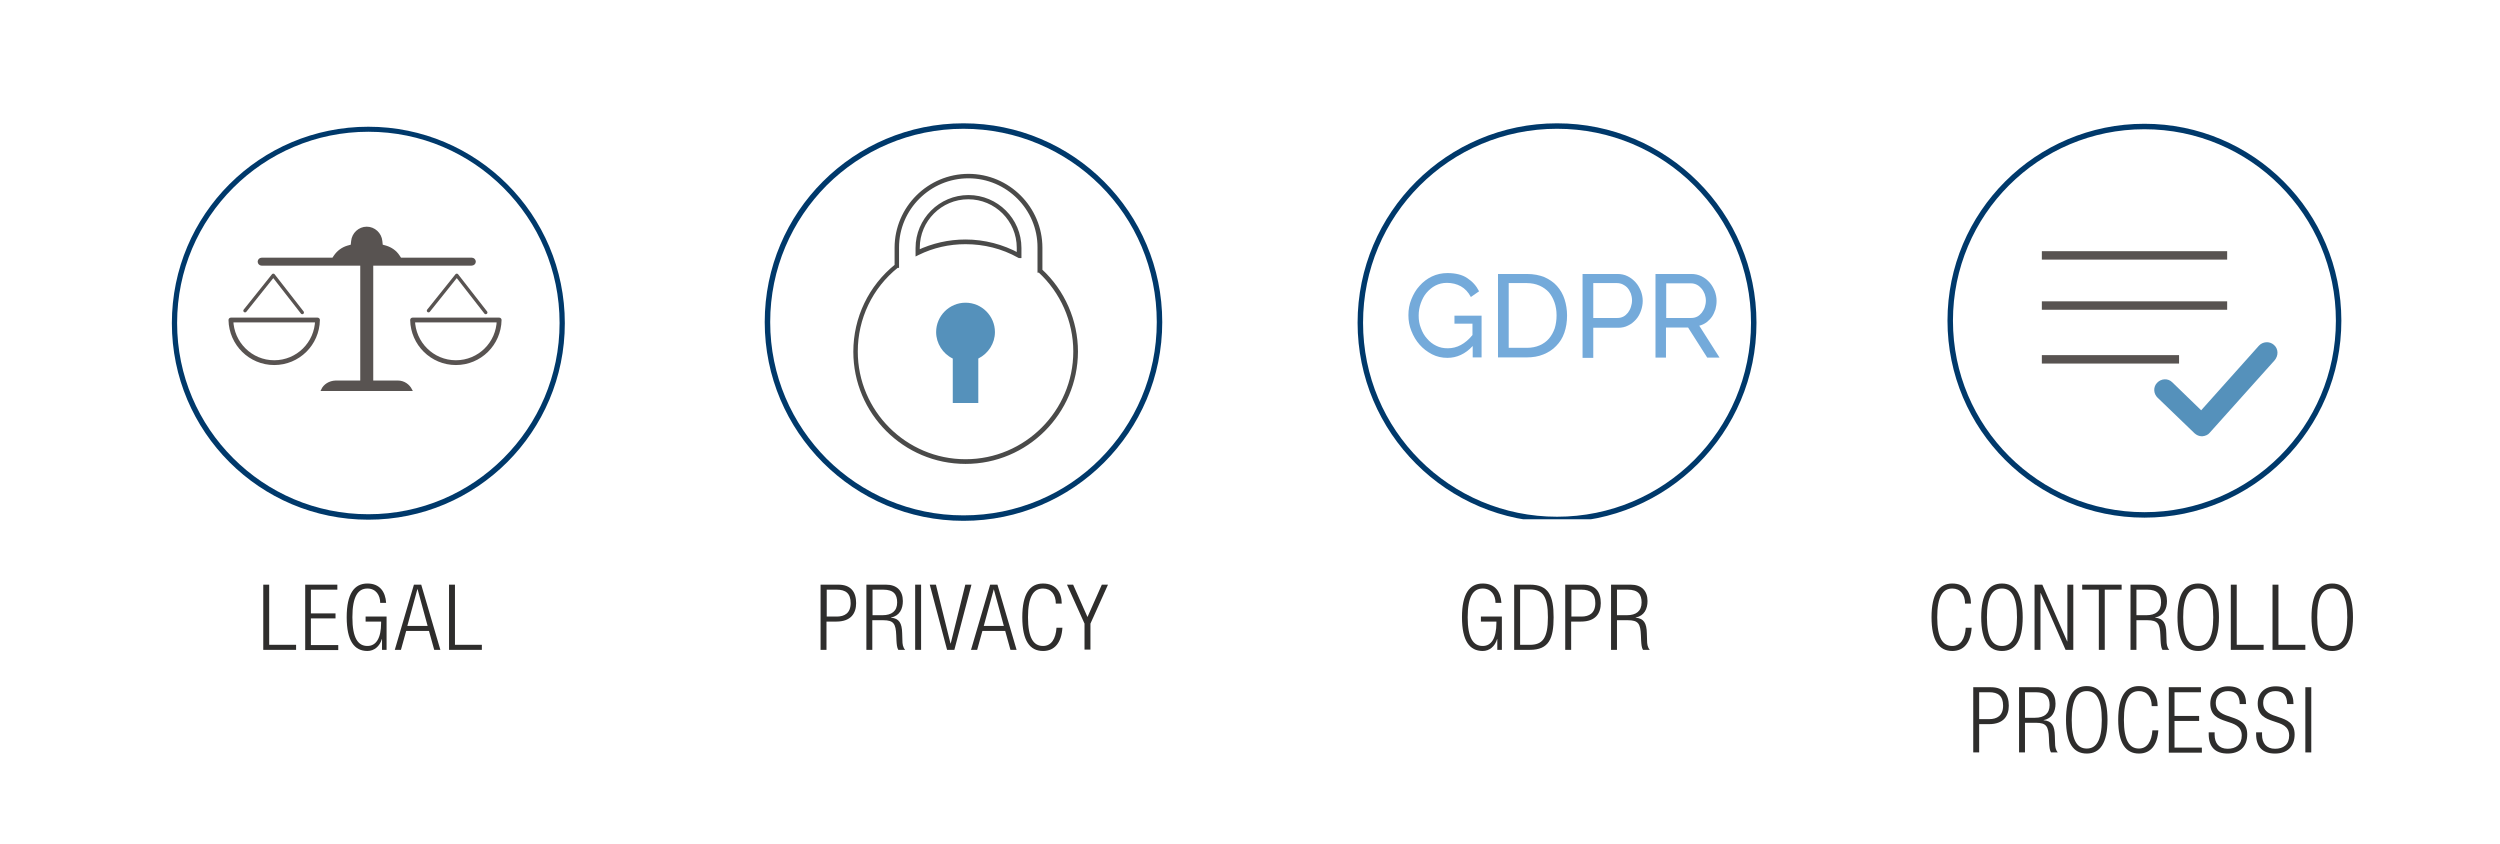
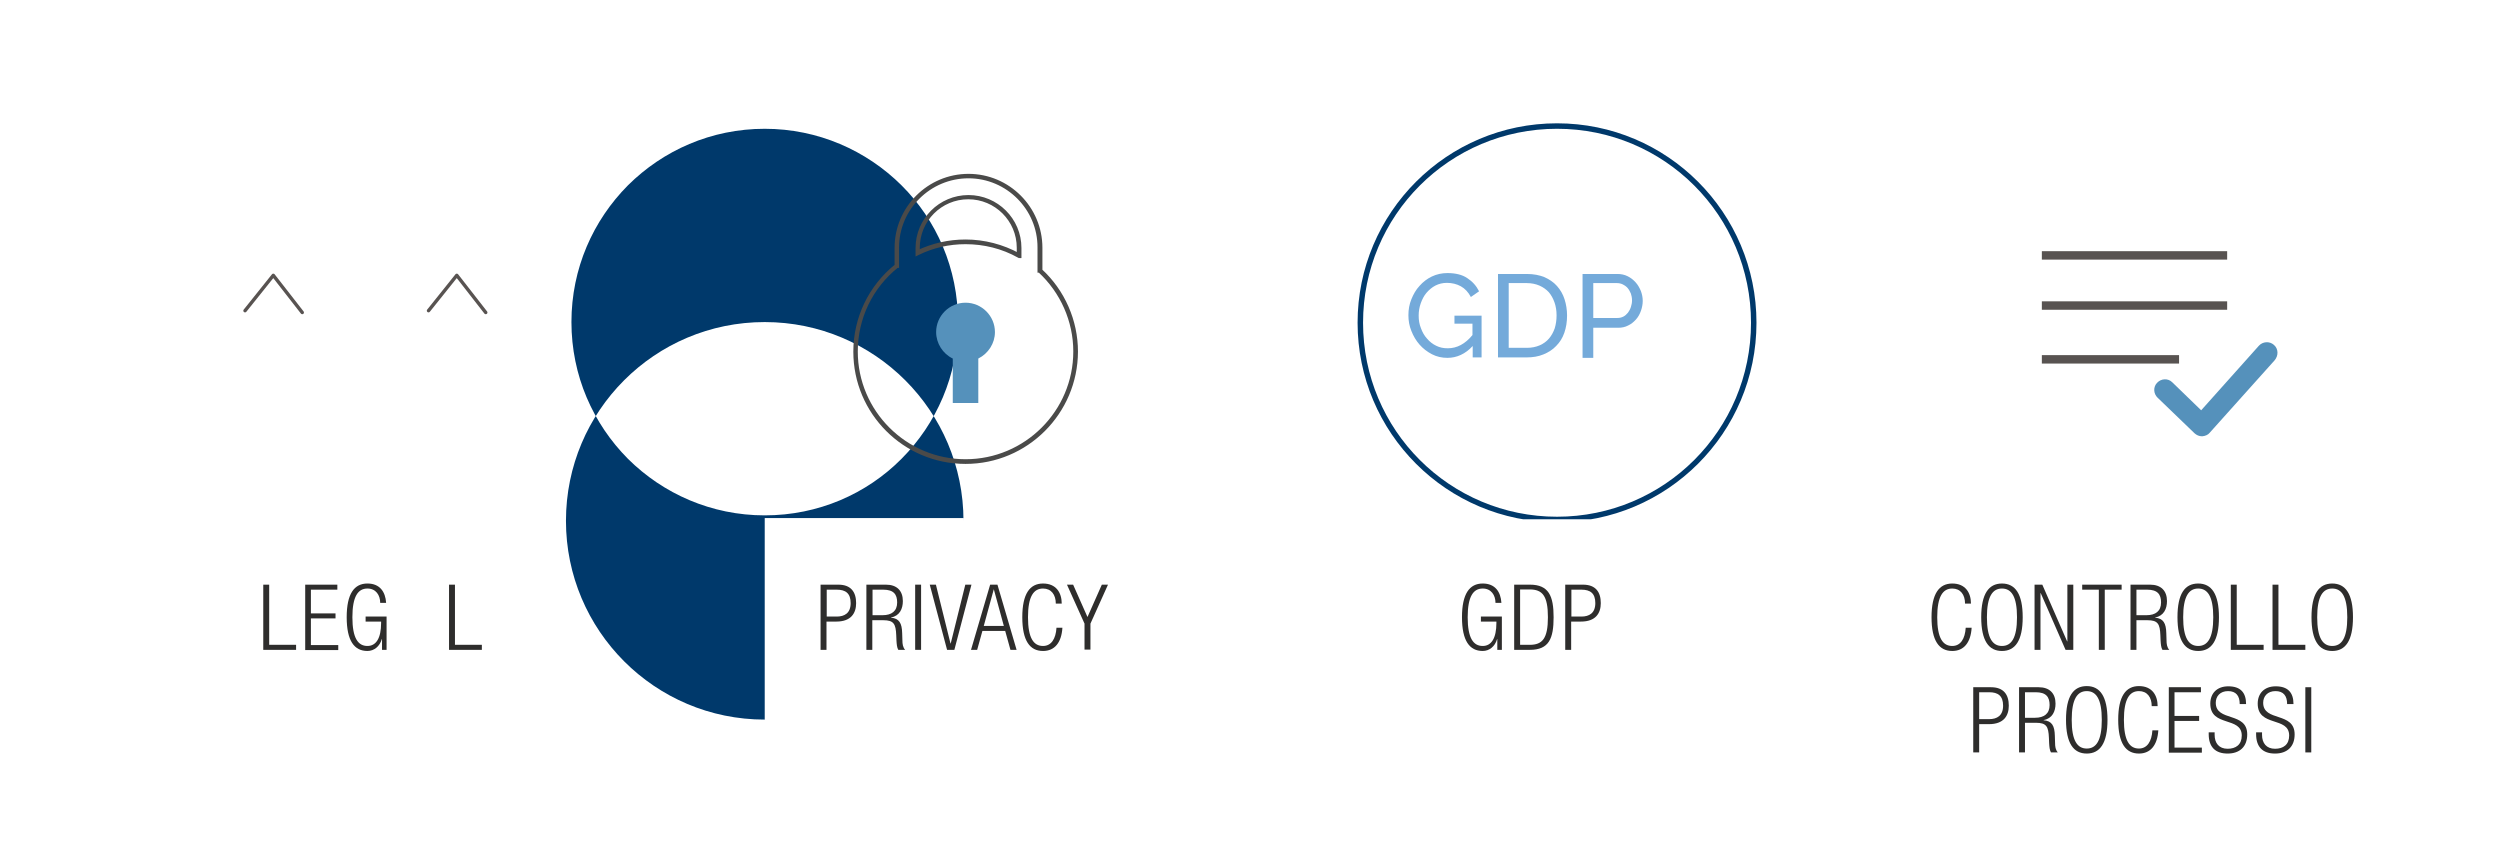
<svg xmlns="http://www.w3.org/2000/svg" xmlns:xlink="http://www.w3.org/1999/xlink" id="Livello_1" x="0px" y="0px" viewBox="0 0 1096.8 370.1" style="enable-background:new 0 0 1096.8 370.1;" xml:space="preserve">
  <style type="text/css">
	.st0{clip-path:url(#SVGID_2_);fill:#00396B;}
	.st1{clip-path:url(#SVGID_2_);fill:none;stroke:#4A4A49;stroke-width:1.655;stroke-miterlimit:10;}
	.st2{clip-path:url(#SVGID_2_);fill:#5591BB;}
	.st3{clip-path:url(#SVGID_2_);fill:#74AADA;}
	.st4{clip-path:url(#SVGID_4_);fill:#00396B;}
	.st5{fill:#2E2D2C;}
	.st6{clip-path:url(#SVGID_6_);fill:#00396B;}
	.st7{fill:#585351;}
	.st8{clip-path:url(#SVGID_8_);fill:#5591BB;}
	.st9{clip-path:url(#SVGID_10_);fill:#00396B;}
	.st10{clip-path:url(#SVGID_10_);fill:#585351;}
	.st11{clip-path:url(#SVGID_10_);fill:none;stroke:#585351;stroke-width:0.9;stroke-miterlimit:10;}
	
		.st12{clip-path:url(#SVGID_10_);fill:none;stroke:#585351;stroke-width:2.1;stroke-linecap:round;stroke-linejoin:round;stroke-miterlimit:10;}
	.st13{fill:none;stroke:#585351;stroke-width:1.5;stroke-linecap:round;stroke-linejoin:round;stroke-miterlimit:10;}
</style>
  <g>
    <defs>
      <rect id="SVGID_1_" x="4.2" y="54.1" width="1094.2" height="346.6" />
    </defs>
    <clipPath id="SVGID_2_">
      <use xlink:href="#SVGID_1_" style="overflow:visible;" />
    </clipPath>
-     <path class="st0" d="M422.7,227.3v1.2c48.1,0,87.2-39,87.2-87.2c0-48.1-39-87.2-87.2-87.2s-87.2,39-87.2,87.2   c0,48.1,39,87.2,87.2,87.2V227.3v-1.2c-23.4,0-44.6-9.5-60-24.8c-15.3-15.4-24.8-36.5-24.8-60s9.5-44.6,24.8-60   c15.4-15.3,36.5-24.8,60-24.8c23.4,0,44.6,9.5,60,24.8c15.4,15.3,24.8,36.5,24.8,60s-9.5,44.6-24.8,60s-36.5,24.8-60,24.8V227.3z" />
+     <path class="st0" d="M422.7,227.3v1.2c0-48.1-39-87.2-87.2-87.2s-87.2,39-87.2,87.2   c0,48.1,39,87.2,87.2,87.2V227.3v-1.2c-23.4,0-44.6-9.5-60-24.8c-15.3-15.4-24.8-36.5-24.8-60s9.5-44.6,24.8-60   c15.4-15.3,36.5-24.8,60-24.8c23.4,0,44.6,9.5,60,24.8c15.4,15.3,24.8,36.5,24.8,60s-9.5,44.6-24.8,60s-36.5,24.8-60,24.8V227.3z" />
    <path class="st1" d="M423.6,202.7c-26.7,0-48.4-21.7-48.4-48.4c0-14.7,6.6-28.5,18.1-37.7v-7.9c0-17.4,14.2-31.6,31.6-31.6   c17.4,0,31.6,14.2,31.6,31.6v10c9.9,9.1,15.6,22.1,15.6,35.6C472,181,450.3,202.7,423.6,202.7z M424.9,77.4   c-17.2,0-31.3,14-31.3,31.2v8.1l-0.1,0c-11.5,9.2-18,22.9-18,37.5c0,26.5,21.6,48.1,48.1,48.1c26.5,0,48.1-21.6,48.1-48.1   c0-13.4-5.7-26.3-15.6-35.4l-0.1,0v-10.2C456.1,91.5,442.1,77.4,424.9,77.4z M447.2,112.4l-0.2-0.1c-7.1-4-15.2-6-23.4-6   c-7.3,0-14.4,1.6-20.9,4.8l-0.2,0.1v-2.4c0-12.3,10-22.4,22.4-22.4c12.3,0,22.4,10,22.4,22.4V112.4z M423.6,105.9   c8.1,0,16.2,2.1,23.3,6v-3.2c0-12.2-9.9-22.1-22.1-22.1c-12.2,0-22.1,9.9-22.1,22.1v1.9C409.3,107.5,416.3,105.9,423.6,105.9z    M423.6,202.7c-26.7,0-48.4-21.7-48.4-48.4c0-14.7,6.6-28.5,18.1-37.7v-7.9c0-17.4,14.2-31.6,31.6-31.6c17.4,0,31.6,14.2,31.6,31.6   v10c9.9,9.1,15.6,22.1,15.6,35.6C472,181,450.3,202.7,423.6,202.7 M424.9,77.4c-17.2,0-31.3,14-31.3,31.2v8.1l-0.1,0   c-11.5,9.2-18,22.9-18,37.5c0,26.5,21.6,48.1,48.1,48.1c26.5,0,48.1-21.6,48.1-48.1c0-13.4-5.7-26.3-15.6-35.4l-0.1,0v-10.2   C456.1,91.5,442.1,77.4,424.9,77.4 M447.2,112.4l-0.2-0.1c-7.1-4-15.2-6-23.4-6c-7.3,0-14.4,1.6-20.9,4.8l-0.2,0.1v-2.4   c0-12.3,10-22.4,22.4-22.4c12.3,0,22.4,10,22.4,22.4V112.4z M423.6,105.9c8.1,0,16.2,2.1,23.3,6v-3.2c0-12.2-9.9-22.1-22.1-22.1   c-12.2,0-22.1,9.9-22.1,22.1v1.9C409.3,107.5,416.3,105.9,423.6,105.9" />
    <path class="st2" d="M429.2,176.8H418v-19.5c-4.4-2.1-7.3-6.7-7.3-11.6c0-7.1,5.8-12.9,12.9-12.9c7.1,0,12.9,5.8,12.9,12.9   c0,4.9-2.9,9.4-7.3,11.6V176.8z" />
    <path class="st3" d="M646.1,151.8c-3.2,3.5-7,5.2-11.1,5.2c-2.4,0-4.7-0.5-6.8-1.6c-2.1-1.1-3.9-2.5-5.4-4.2   c-1.5-1.7-2.7-3.7-3.6-6c-0.9-2.2-1.3-4.5-1.3-6.9c0-2.5,0.4-4.8,1.3-7s2-4.2,3.6-5.9c1.5-1.7,3.3-3.1,5.4-4.1   c2.1-1,4.4-1.5,6.8-1.5c3.5,0,6.5,0.7,8.7,2.2c2.3,1.5,4,3.4,5.2,5.8l-3.6,2.5c-1.1-2.1-2.6-3.7-4.4-4.7c-1.8-1-3.9-1.5-6.1-1.5   c-1.9,0-3.5,0.4-5.1,1.2c-1.5,0.8-2.8,1.9-3.9,3.2c-1.1,1.3-1.9,2.9-2.5,4.6c-0.6,1.7-0.9,3.5-0.9,5.4c0,2,0.3,3.8,1,5.5   c0.6,1.7,1.5,3.3,2.7,4.6c1.1,1.3,2.5,2.4,4,3.1c1.6,0.8,3.2,1.1,5.1,1.1c4,0,7.6-1.9,10.8-5.8V142h-7.9v-3.5H650v18.3h-3.9V151.8z   " />
    <path class="st3" d="M682.9,138.4c0-2.1-0.3-4-0.9-5.7c-0.6-1.7-1.4-3.2-2.5-4.5c-1.1-1.2-2.5-2.2-4.1-2.9   c-1.6-0.7-3.5-1.1-5.5-1.1h-8v28.4h8c2.1,0,4-0.4,5.6-1.1c1.6-0.7,3-1.7,4.1-3c1.1-1.3,1.9-2.8,2.5-4.5   C682.6,142.3,682.9,140.5,682.9,138.4 M657.2,156.8v-36.6h12.7c2.9,0,5.5,0.5,7.7,1.4c2.2,1,4.1,2.3,5.5,3.9   c1.5,1.7,2.6,3.6,3.3,5.8c0.7,2.2,1.1,4.6,1.1,7.1c0,2.8-0.4,5.3-1.2,7.6c-0.8,2.3-2,4.2-3.6,5.8c-1.5,1.6-3.4,2.8-5.6,3.7   c-2.2,0.9-4.6,1.3-7.3,1.3H657.2z" />
    <path class="st3" d="M698.9,139.5h10.7c1,0,1.8-0.2,2.6-0.6c0.8-0.4,1.4-1,2-1.7c0.5-0.7,1-1.5,1.3-2.5c0.3-0.9,0.5-1.9,0.5-2.9   c0-1.1-0.2-2.1-0.5-3c-0.4-0.9-0.8-1.7-1.4-2.4c-0.6-0.7-1.3-1.2-2.1-1.6c-0.8-0.4-1.7-0.6-2.6-0.6h-10.4V139.5z M694.3,156.8   v-36.6h15.3c1.6,0,3.1,0.3,4.5,1c1.4,0.7,2.5,1.6,3.5,2.7c1,1.1,1.7,2.4,2.3,3.8c0.5,1.4,0.8,2.8,0.8,4.3c0,1.5-0.3,3-0.8,4.4   c-0.5,1.4-1.2,2.7-2.2,3.8c-1,1.1-2.1,2-3.4,2.6c-1.3,0.7-2.8,1-4.4,1h-10.9v13.2H694.3z" />
-     <path class="st3" d="M730.9,139.5H742c1,0,1.8-0.2,2.6-0.6c0.8-0.4,1.4-1,2-1.7c0.5-0.7,1-1.5,1.3-2.4c0.3-0.9,0.5-1.9,0.5-2.9   c0-1-0.2-2-0.5-2.9c-0.4-0.9-0.8-1.7-1.4-2.4c-0.6-0.7-1.3-1.3-2.1-1.7c-0.8-0.4-1.7-0.6-2.6-0.6h-10.8V139.5z M726.3,156.8v-36.6   H742c1.6,0,3.1,0.3,4.5,1c1.4,0.7,2.5,1.6,3.5,2.7c1,1.1,1.7,2.4,2.3,3.8c0.5,1.4,0.8,2.8,0.8,4.3c0,1.3-0.2,2.5-0.5,3.7   c-0.4,1.2-0.9,2.3-1.5,3.2c-0.7,1-1.5,1.8-2.4,2.5c-1,0.7-2,1.2-3.2,1.5l8.9,14H749l-8.4-13.2h-9.7v13.2H726.3z" />
  </g>
  <g>
    <defs>
      <polygon id="SVGID_3_" points="595.6,54.1 595.6,227.8 774.2,227.8 769.3,54.1   " />
    </defs>
    <clipPath id="SVGID_4_">
      <use xlink:href="#SVGID_3_" style="overflow:visible;" />
    </clipPath>
    <path class="st4" d="M683.1,227.9v1.2c48.3,0,87.5-39.2,87.5-87.5c0-48.3-39.2-87.5-87.5-87.5s-87.5,39.2-87.5,87.5   c0,48.3,39.2,87.5,87.5,87.5V227.9v-1.2c-23.5,0-44.8-9.5-60.2-24.9c-15.4-15.4-24.9-36.7-24.9-60.2c0-23.5,9.5-44.8,24.9-60.2   c15.4-15.4,36.7-24.9,60.2-24.9c23.5,0,44.8,9.5,60.2,24.9c15.4,15.4,24.9,36.7,24.9,60.2c0,23.5-9.5,44.8-24.9,60.2   c-15.4,15.4-36.7,24.9-60.2,24.9V227.9z" />
  </g>
  <g>
    <path class="st5" d="M115.5,256.5h2.6v26.4h11.8v2.2h-14.4V256.5z" />
    <path class="st5" d="M133.9,256.5H148v2.2h-11.6v10.4h10.8v2.2h-10.8v11.7h12v2.2h-14.5V256.5z" />
    <path class="st5" d="M160.4,272.7v-2.2h9.2v14.6h-2v-4.7h-0.1c-0.9,3.2-3.4,5.2-6.3,5.2c-5.8,0-9.1-4.5-9.1-14.8s3.3-14.8,9.1-14.8   c5.4,0,7.9,3.6,8.2,8.5h-2.6c0-3.4-1.9-6.3-5.6-6.3c-4.1,0-6.6,3.4-6.6,12.6s2.5,12.6,6.6,12.6c3.8,0,6-3.4,6-10.1v-0.6H160.4z" />
-     <path class="st5" d="M181.6,256.5h3.2l8.4,28.6h-2.7l-2.3-8.3h-10l-2.3,8.3h-2.7L181.6,256.5z M187.6,274.6l-4.4-16.1h-0.1   l-4.4,16.1H187.6z" />
    <path class="st5" d="M197,256.5h2.6v26.4h11.8v2.2H197V256.5z" />
  </g>
  <g>
    <path class="st5" d="M360.1,256.5h7.7c5.5,0,7.8,3.2,7.8,8.1c0,4.4-2.2,8.1-8.7,8.1h-4.3v12.4h-2.6V256.5z M362.7,270.5h4.4   c3.4,0,6.1-1.5,6.1-5.9c0-4.3-2.2-5.9-6.1-5.9h-4.4V270.5z" />
    <path class="st5" d="M380.2,256.5h8.5c4.8,0,7.4,2.7,7.4,7.2c0,3.4-1.4,6.5-5.2,7.2v0.1c3.6,0.3,4.8,2.4,4.9,6.8l0.1,3.1   c0,1.6,0.2,3.1,1.2,4.2h-3c-0.6-1-0.7-2.5-0.8-4l-0.1-2.4c-0.2-5-1.1-6.6-5.7-6.6h-4.8v13h-2.6V256.5z M382.8,269.9h4.4   c4,0,6.4-1.8,6.4-5.6c0-3.5-1.5-5.6-6.1-5.6h-4.7V269.9z" />
    <path class="st5" d="M401.5,256.5h2.6v28.6h-2.6V256.5z" />
    <path class="st5" d="M407.9,256.5h2.7l6.4,25.8h0.1l6.4-25.8h2.7l-7.5,28.6h-3.2L407.9,256.5z" />
    <path class="st5" d="M434.4,256.5h3.2l8.4,28.6h-2.7l-2.3-8.3h-10l-2.3,8.3H426L434.4,256.5z M440.4,274.6l-4.4-16.1H436l-4.4,16.1   H440.4z" />
    <path class="st5" d="M466.1,275.4c-0.4,6.5-3.4,10.2-8.5,10.2c-5.8,0-9.1-4.5-9.1-14.8s3.3-14.8,9.1-14.8c5.8,0,8.2,4.1,8.2,8.8   h-2.6c0-3.9-2-6.6-5.6-6.6c-4.1,0-6.6,3.4-6.6,12.6s2.5,12.6,6.6,12.6c3.6,0,5.6-3.1,5.9-8H466.1z" />
    <path class="st5" d="M475.8,273.6l-7.7-17.1h2.7l6.3,14.2l6.3-14.2h2.7l-7.7,17.1v11.4h-2.6V273.6z" />
  </g>
  <g>
    <path class="st5" d="M649.7,272.7v-2.2h9.2v14.6h-2v-4.7h-0.1c-0.9,3.2-3.4,5.2-6.3,5.2c-5.8,0-9.1-4.5-9.1-14.8s3.3-14.8,9.1-14.8   c5.4,0,7.9,3.6,8.2,8.5h-2.6c0-3.4-1.9-6.3-5.6-6.3c-4.1,0-6.6,3.4-6.6,12.6s2.5,12.6,6.6,12.6c3.8,0,6-3.4,6-10.1v-0.6H649.7z" />
    <path class="st5" d="M664.3,256.5h6.9c8.3,0,10.4,5,10.4,14.3s-2,14.3-10.4,14.3h-6.9V256.5z M666.9,282.9h4.2c5.6,0,8-2.8,8-12.1   c0-9.4-2.4-12.2-8-12.2h-4.2V282.9z" />
    <path class="st5" d="M686.8,256.5h7.7c5.5,0,7.8,3.2,7.8,8.1c0,4.4-2.2,8.1-8.7,8.1h-4.3v12.4h-2.6V256.5z M689.4,270.5h4.4   c3.4,0,6.1-1.5,6.1-5.9c0-4.3-2.2-5.9-6.1-5.9h-4.4V270.5z" />
-     <path class="st5" d="M706.9,256.5h8.5c4.8,0,7.4,2.7,7.4,7.2c0,3.4-1.4,6.5-5.2,7.2v0.1c3.6,0.3,4.8,2.4,4.9,6.8l0.1,3.1   c0,1.6,0.2,3.1,1.2,4.2h-3c-0.6-1-0.7-2.5-0.8-4l-0.1-2.4c-0.2-5-1.1-6.6-5.7-6.6h-4.8v13h-2.6V256.5z M709.4,269.9h4.4   c4,0,6.4-1.8,6.4-5.6c0-3.5-1.5-5.6-6.1-5.6h-4.7V269.9z" />
  </g>
  <g>
    <path class="st5" d="M865,275.4c-0.4,6.5-3.4,10.2-8.5,10.2c-5.8,0-9.1-4.5-9.1-14.8s3.3-14.8,9.1-14.8c5.8,0,8.2,4.1,8.2,8.8h-2.6   c0-3.9-2-6.6-5.6-6.6c-4.1,0-6.6,3.4-6.6,12.6s2.5,12.6,6.6,12.6c3.6,0,5.6-3.1,5.9-8H865z" />
    <path class="st5" d="M878.3,256c5.8,0,9.1,4.5,9.1,14.8s-3.3,14.8-9.1,14.8s-9.1-4.5-9.1-14.8S872.5,256,878.3,256z M878.3,283.4   c4.1,0,6.6-3.4,6.6-12.6s-2.5-12.6-6.6-12.6s-6.6,3.4-6.6,12.6S874.2,283.4,878.3,283.4z" />
    <path class="st5" d="M892.6,256.5h3.4l10.9,24.9h0.1v-24.9h2.6v28.6h-3.4l-10.9-24.9h-0.1v24.9h-2.6V256.5z" />
    <path class="st5" d="M920.9,258.7h-7.4v-2.2h17.3v2.2h-7.4v26.4h-2.6V258.7z" />
    <path class="st5" d="M934.8,256.5h8.5c4.8,0,7.4,2.7,7.4,7.2c0,3.4-1.4,6.5-5.2,7.2v0.1c3.6,0.3,4.8,2.4,4.9,6.8l0.1,3.1   c0,1.6,0.2,3.1,1.2,4.2h-3c-0.6-1-0.7-2.5-0.8-4l-0.1-2.4c-0.2-5-1.1-6.6-5.7-6.6h-4.8v13h-2.6V256.5z M937.3,269.9h4.4   c4,0,6.4-1.8,6.4-5.6c0-3.5-1.5-5.6-6.1-5.6h-4.7V269.9z" />
    <path class="st5" d="M964.4,256c5.8,0,9.1,4.5,9.1,14.8s-3.3,14.8-9.1,14.8s-9.1-4.5-9.1-14.8S958.5,256,964.4,256z M964.4,283.4   c4.1,0,6.6-3.4,6.6-12.6s-2.5-12.6-6.6-12.6s-6.6,3.4-6.6,12.6S960.3,283.4,964.4,283.4z" />
    <path class="st5" d="M978.7,256.5h2.6v26.4h11.8v2.2h-14.4V256.5z" />
    <path class="st5" d="M997,256.5h2.6v26.4h11.8v2.2H997V256.5z" />
    <path class="st5" d="M1023.2,256c5.8,0,9.1,4.5,9.1,14.8s-3.3,14.8-9.1,14.8c-5.8,0-9.1-4.5-9.1-14.8S1017.4,256,1023.2,256z    M1023.2,283.4c4.1,0,6.6-3.4,6.6-12.6s-2.5-12.6-6.6-12.6c-4.1,0-6.6,3.4-6.6,12.6S1019.1,283.4,1023.2,283.4z" />
  </g>
  <g>
    <path class="st5" d="M865.8,301.5h7.7c5.5,0,7.8,3.2,7.8,8.1c0,4.4-2.2,8.1-8.7,8.1h-4.3v12.4h-2.6V301.5z M868.3,315.5h4.4   c3.4,0,6.1-1.5,6.1-5.9c0-4.3-2.2-5.9-6.1-5.9h-4.4V315.5z" />
    <path class="st5" d="M885.9,301.5h8.5c4.8,0,7.4,2.7,7.4,7.2c0,3.4-1.4,6.5-5.2,7.2v0.1c3.6,0.3,4.8,2.4,4.9,6.8l0.1,3.1   c0,1.6,0.2,3.1,1.2,4.2h-3c-0.6-1-0.7-2.5-0.8-4l-0.1-2.4c-0.2-5-1.1-6.6-5.7-6.6h-4.8v13h-2.6V301.5z M888.4,314.9h4.4   c4,0,6.4-1.8,6.4-5.6c0-3.5-1.5-5.6-6.1-5.6h-4.7V314.9z" />
    <path class="st5" d="M915.5,301c5.8,0,9.1,4.5,9.1,14.8s-3.3,14.8-9.1,14.8s-9.1-4.5-9.1-14.8S909.6,301,915.5,301z M915.5,328.4   c4.1,0,6.6-3.4,6.6-12.6s-2.5-12.6-6.6-12.6s-6.6,3.4-6.6,12.6S911.4,328.4,915.5,328.4z" />
    <path class="st5" d="M946.9,320.4c-0.4,6.5-3.4,10.2-8.5,10.2c-5.8,0-9.1-4.5-9.1-14.8s3.3-14.8,9.1-14.8c5.8,0,8.2,4.1,8.2,8.8   H944c0-3.9-2-6.6-5.6-6.6c-4.1,0-6.6,3.4-6.6,12.6s2.5,12.6,6.6,12.6c3.6,0,5.6-3.1,5.9-8H946.9z" />
    <path class="st5" d="M951.4,301.5h14.2v2.2H954v10.4h10.8v2.2H954v11.7h12v2.2h-14.5V301.5z" />
    <path class="st5" d="M982.6,308.8c0-3.5-1.6-5.6-5.1-5.6s-5.4,2.3-5.4,5.1c0,8.5,13.8,3.8,13.8,13.9c0,5.5-3.4,8.4-8.6,8.4   c-5.4,0-8.3-2.9-8.3-8.5v-0.8h2.6v1.1c0,3.6,1.9,6.1,5.7,6.1c3.6,0,6.2-1.8,6.2-5.8c0-8.5-13.8-3.6-13.8-14c0-4.5,2.9-7.6,7.9-7.6   c5.3,0,7.8,2.7,7.8,7.8H982.6z" />
    <path class="st5" d="M1003.4,308.8c0-3.5-1.6-5.6-5.1-5.6s-5.4,2.3-5.4,5.1c0,8.5,13.8,3.8,13.8,13.9c0,5.5-3.4,8.4-8.6,8.4   c-5.4,0-8.3-2.9-8.3-8.5v-0.8h2.6v1.1c0,3.6,1.9,6.1,5.7,6.1c3.6,0,6.2-1.8,6.2-5.8c0-8.5-13.8-3.6-13.8-14c0-4.5,2.9-7.6,7.9-7.6   c5.3,0,7.8,2.7,7.8,7.8H1003.4z" />
    <path class="st5" d="M1011.4,301.5h2.6v28.6h-2.6V301.5z" />
  </g>
  <g>
    <defs>
-       <rect id="SVGID_5_" x="4.2" y="54.1" width="1094.2" height="346.6" />
-     </defs>
+       </defs>
    <clipPath id="SVGID_6_">
      <use xlink:href="#SVGID_5_" style="overflow:visible;" />
    </clipPath>
    <path class="st6" d="M854.4,140.7c0,47.7,38.7,86.4,86.4,86.4v-1.2v-1.2c-23.2,0-44.2-9.4-59.4-24.6   c-15.2-15.2-24.6-36.2-24.6-59.4c0-23.2,9.4-44.2,24.6-59.4c15.2-15.2,36.2-24.6,59.4-24.6c23.2,0,44.2,9.4,59.4,24.6   c15.2,15.2,24.6,36.2,24.6,59.4c0,23.2-9.4,44.2-24.6,59.4c-15.2,15.2-36.2,24.6-59.4,24.6v1.2v1.2c47.7,0,86.4-38.7,86.4-86.4   c0-47.7-38.7-86.4-86.4-86.4C893.1,54.3,854.4,93,854.4,140.7" />
  </g>
  <rect x="895.8" y="155.8" class="st7" width="60.2" height="3.7" />
  <g>
    <defs>
      <rect id="SVGID_7_" x="4.2" y="54.1" width="1094.2" height="346.6" />
    </defs>
    <clipPath id="SVGID_8_">
      <use xlink:href="#SVGID_7_" style="overflow:visible;" />
    </clipPath>
    <path class="st8" d="M997.6,151.3c-1.9-1.7-4.9-1.5-6.6,0.4L965.7,180L953,167.7c-1.8-1.8-4.8-1.7-6.6,0.2   c-1.8,1.8-1.7,4.8,0.2,6.6l16.2,15.6c0.9,0.8,2,1.3,3.2,1.3h0.2c1.2-0.1,2.5-0.6,3.2-1.5l28.5-31.8   C999.7,156,999.6,153,997.6,151.3" />
  </g>
  <rect x="895.8" y="110.2" class="st7" width="81.3" height="3.7" />
  <rect x="895.8" y="132.2" class="st7" width="81.3" height="3.7" />
  <g>
    <defs>
-       <rect id="SVGID_9_" x="4.2" y="54.1" width="1094.2" height="346.6" />
-     </defs>
+       </defs>
    <clipPath id="SVGID_10_">
      <use xlink:href="#SVGID_9_" style="overflow:visible;" />
    </clipPath>
    <path class="st9" d="M75.4,141.8c0,47.6,38.6,86.2,86.2,86.2v-1.2v-1.2c-23.2,0-44.1-9.4-59.3-24.6c-15.2-15.2-24.6-36.1-24.6-59.3   c0-23.2,9.4-44.1,24.6-59.3c15.2-15.2,36.2-24.6,59.3-24.6c23.2,0,44.1,9.4,59.3,24.6c15.2,15.2,24.6,36.1,24.6,59.3   c0,23.2-9.4,44.1-24.6,59.3c-15.2,15.2-36.1,24.6-59.3,24.6v1.2v1.2c47.6,0,86.2-38.6,86.2-86.2c0-47.6-38.6-86.2-86.2-86.2   S75.4,94.1,75.4,141.8" />
    <path class="st10" d="M141.3,171.1h39.1c-1.1-2.2-3.3-3.7-5.8-3.7h-11.3v-51.3h43.5c0.9,0,1.5-0.6,1.5-1.3s-0.6-1.3-1.3-1.3h-31.3   l-0.8-1.2c-1.3-2-3.3-3.4-5.6-4.1l-1.8-0.5l-0.2-1.9c-0.3-3.3-3.1-5.9-6.4-5.9c-3.3,0-6.1,2.6-6.4,5.9l-0.2,1.9l-1.8,0.5   c-2.3,0.7-4.2,2.1-5.6,4.1l-0.8,1.2h-31.3c-0.7,0-1.3,0.6-1.3,1.3s0.6,1.3,1.3,1.3h43.7v51.3h-11.3   C144.6,167.5,142.3,168.9,141.3,171.1" />
    <path class="st11" d="M141.3,171.1h39.1c-1.1-2.2-3.3-3.7-5.8-3.7h-11.3v-51.3h43.5c0.9,0,1.5-0.6,1.5-1.3s-0.6-1.3-1.3-1.3h-31.3   l-0.8-1.2c-1.3-2-3.3-3.4-5.6-4.1l-1.8-0.5l-0.2-1.9c-0.3-3.3-3.1-5.9-6.4-5.9c-3.3,0-6.1,2.6-6.4,5.9l-0.2,1.9l-1.8,0.5   c-2.3,0.7-4.2,2.1-5.6,4.1l-0.8,1.2h-31.3c-0.7,0-1.3,0.6-1.3,1.3s0.6,1.3,1.3,1.3h43.7v51.3h-11.3   C144.6,167.5,142.3,168.9,141.3,171.1z" />
    <path class="st12" d="M219,140.4c-0.2,10.4-8.6,18.7-19,18.7s-18.8-8.4-19-18.7H219z M139.3,140.4c-0.2,10.4-8.6,18.7-19,18.7   s-18.8-8.4-19-18.7H139.3z" />
  </g>
  <path class="st13" d="M107.5,136.3l12.4-15.5l12.7,16.3 M188,136.3l12.4-15.5l12.7,16.3" />
</svg>